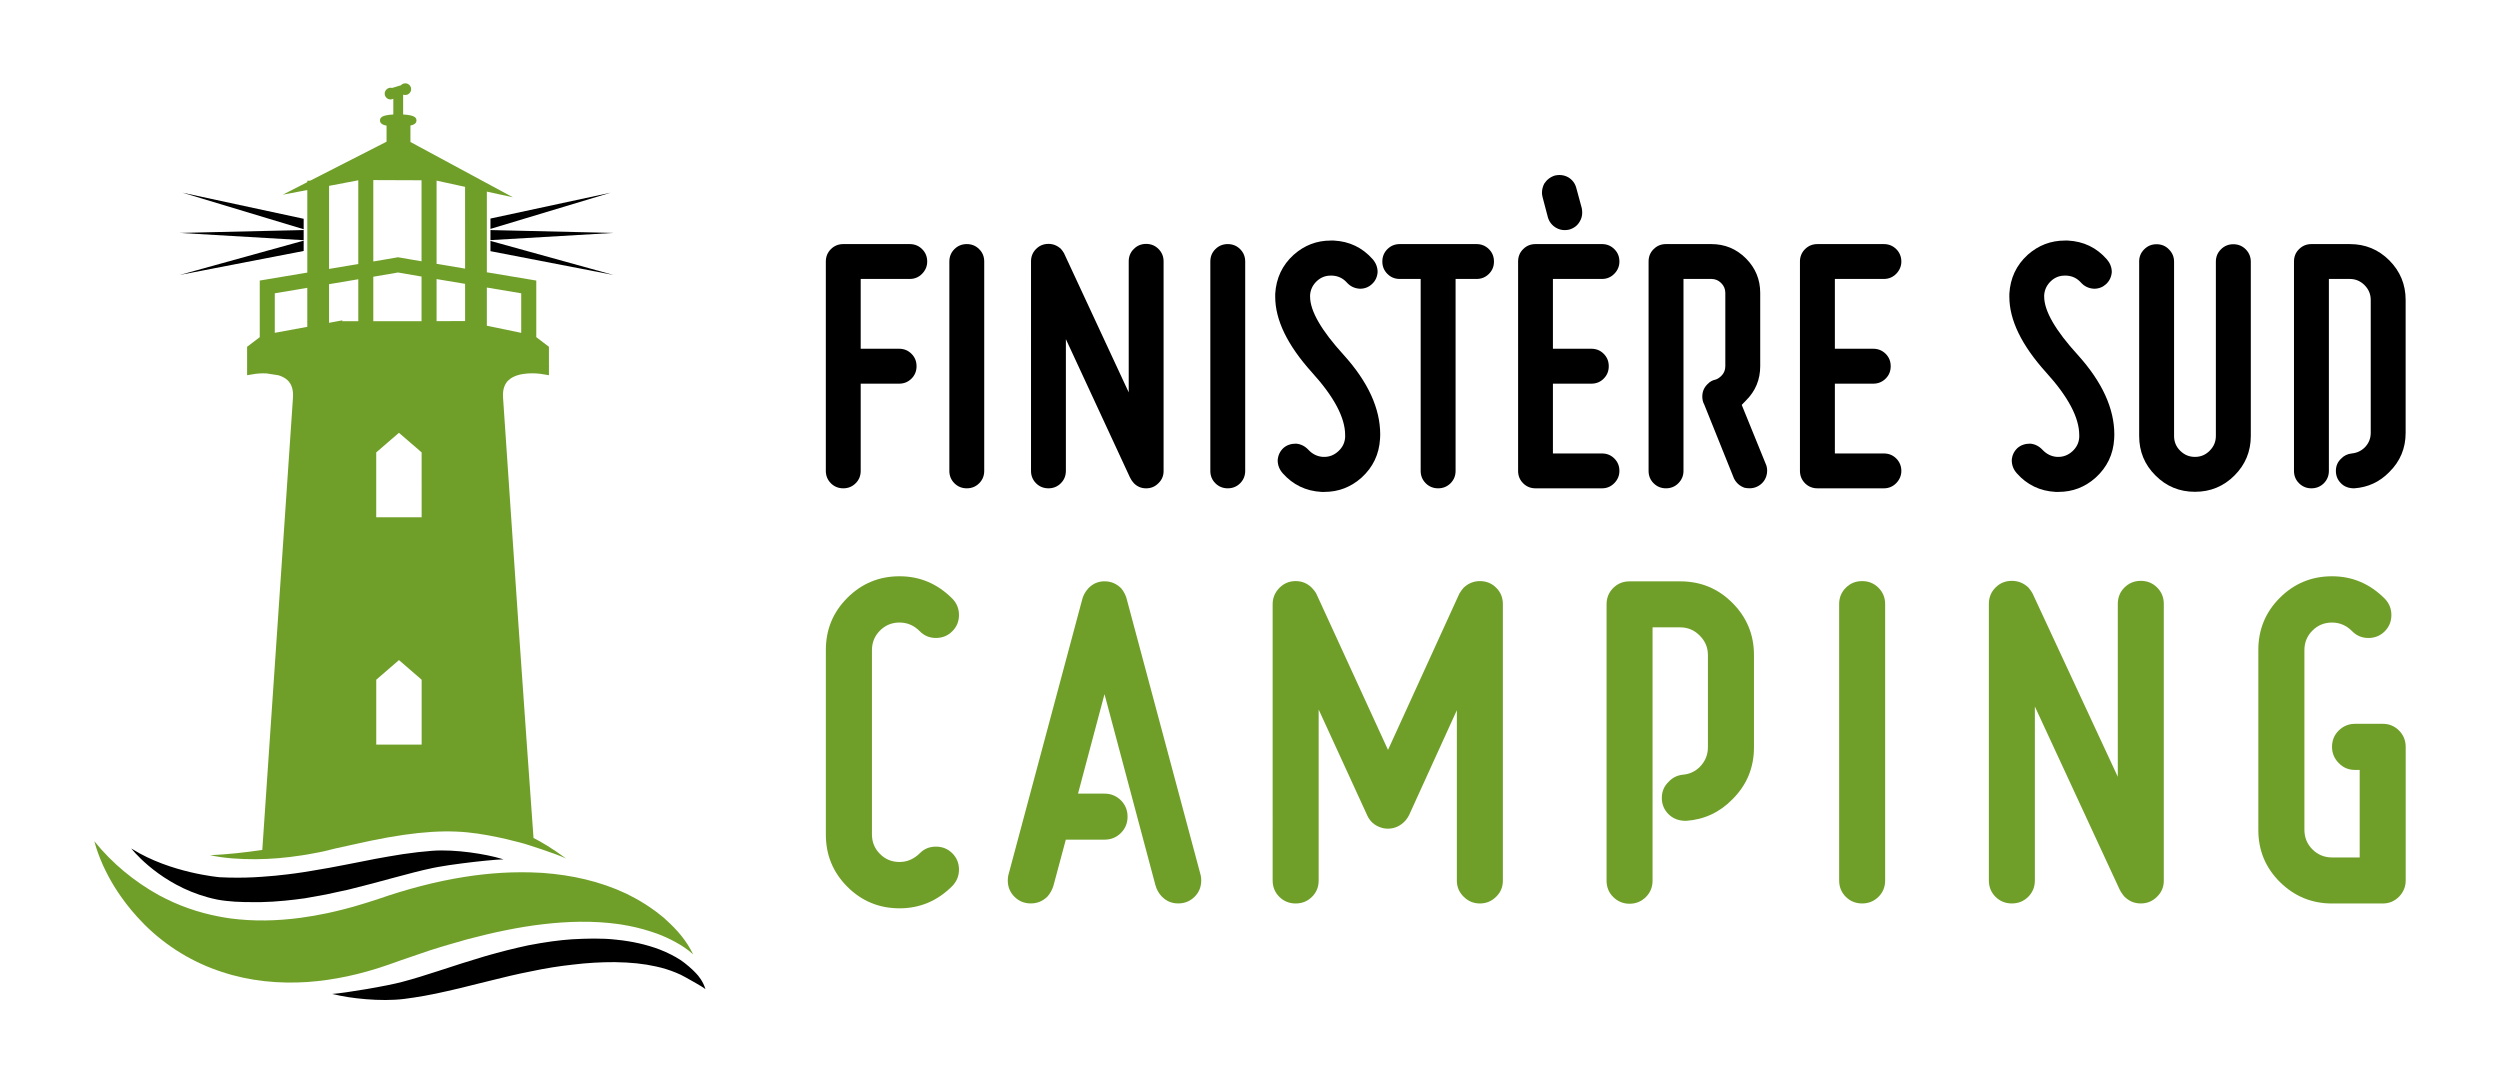
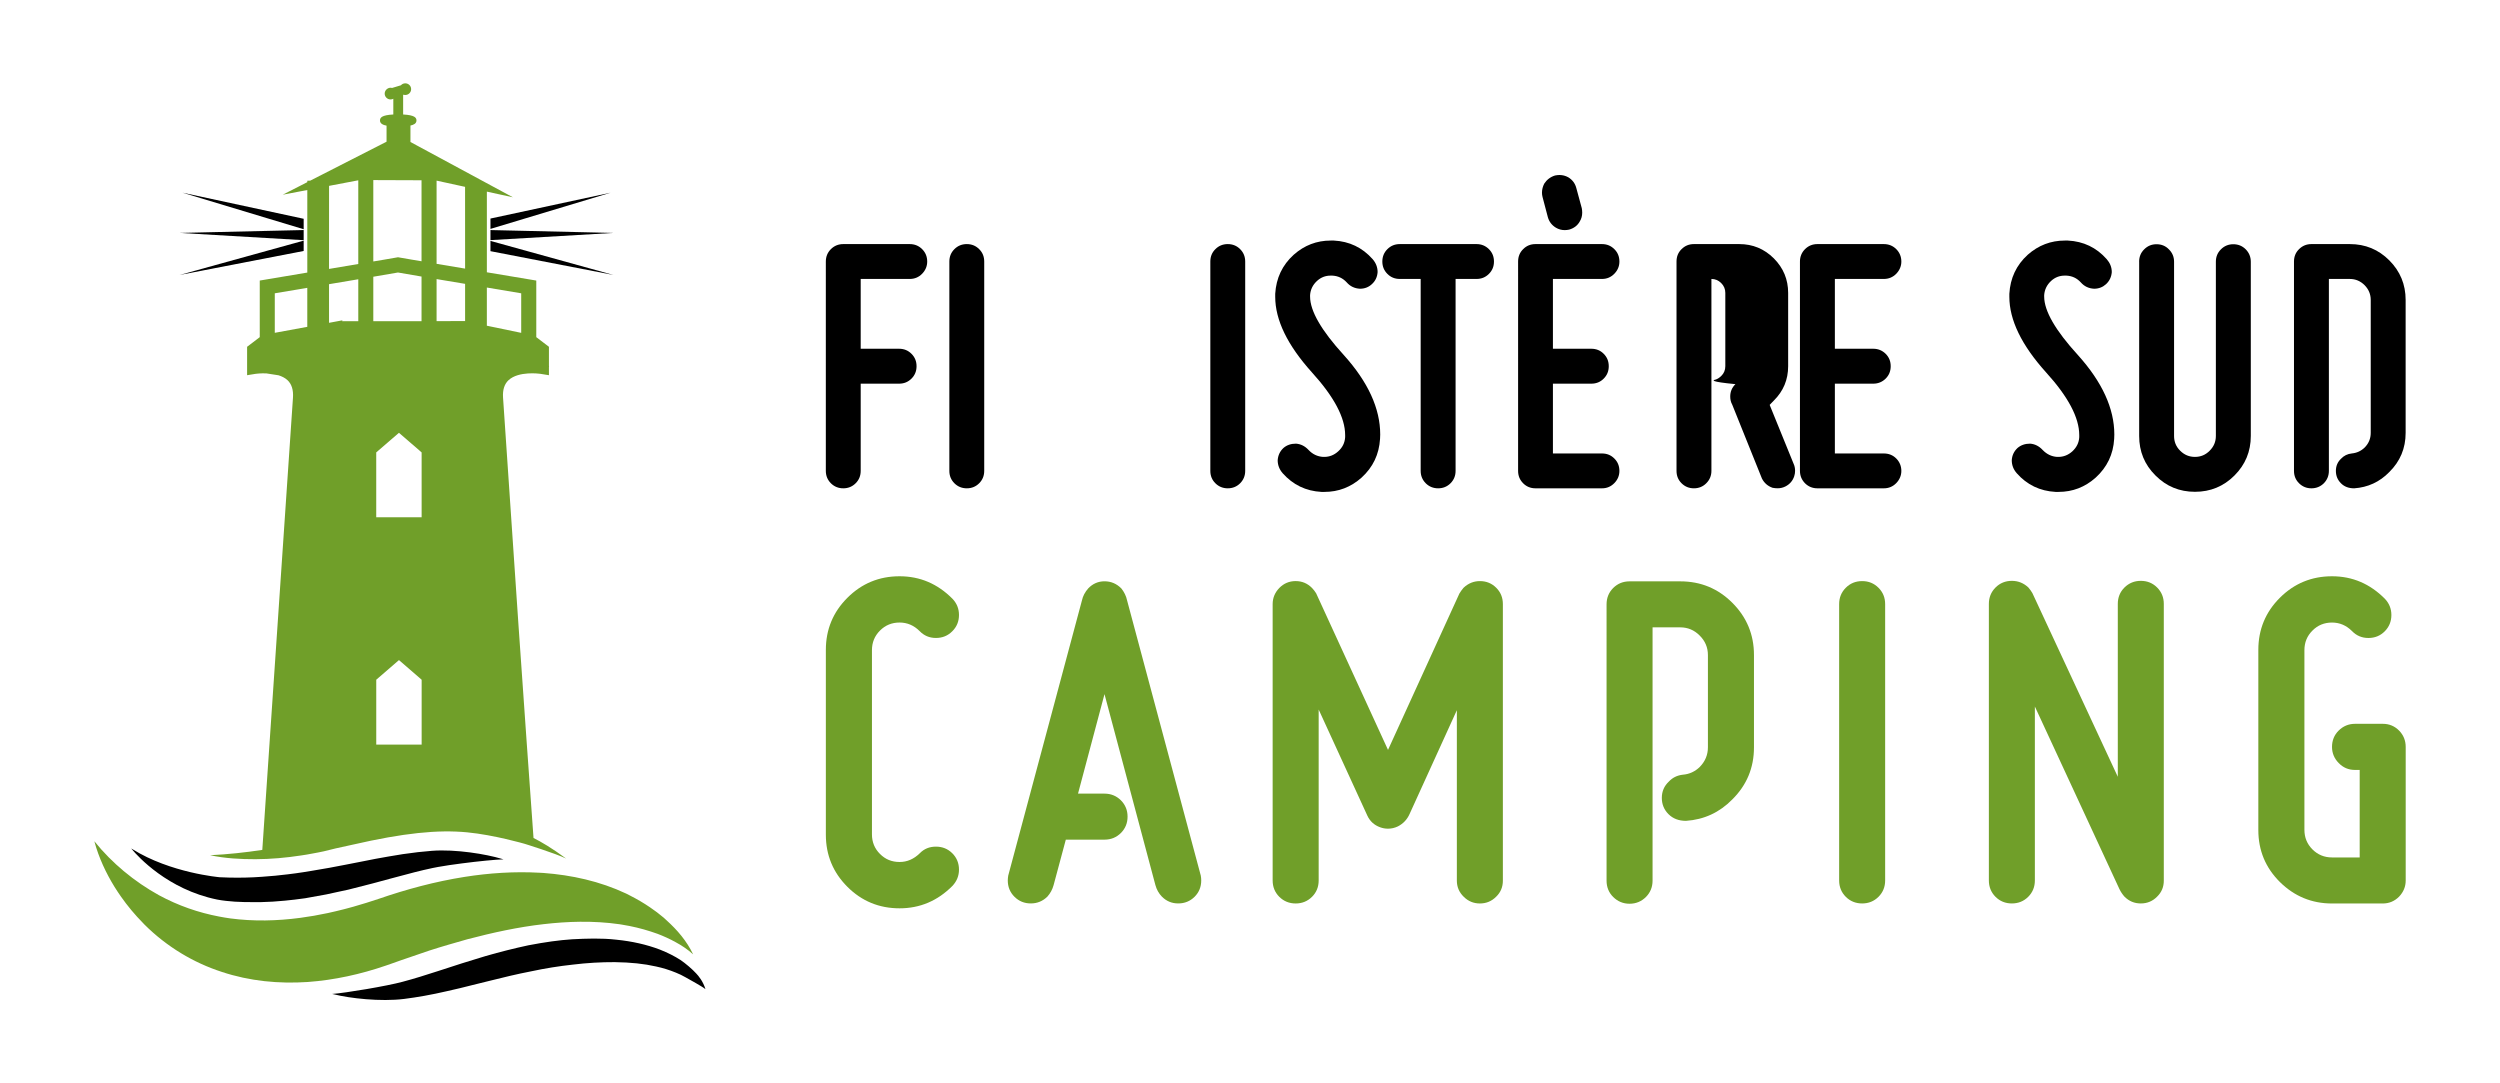
<svg xmlns="http://www.w3.org/2000/svg" version="1.1" id="Calque_1" x="0px" y="0px" width="150px" height="65px" viewBox="0 0 150 65" enable-background="new 0 0 150 65" xml:space="preserve">
  <g>
    <g>
      <g>
        <path fill="#709F29" d="M55.188,51.195c0.257-0.265,0.58-0.397,0.967-0.397s0.716,0.133,0.982,0.397     c0.269,0.268,0.402,0.597,0.402,0.983c0,0.371-0.129,0.69-0.387,0.97c-0.895,0.903-1.953,1.351-3.178,1.351     s-2.27-0.43-3.131-1.291s-1.292-1.903-1.292-3.131V38.995c0-1.225,0.431-2.267,1.292-3.127c0.861-0.861,1.906-1.292,3.131-1.292     s2.284,0.451,3.178,1.354c0.258,0.273,0.387,0.596,0.387,0.967c0,0.387-0.133,0.713-0.402,0.979     c-0.266,0.27-0.596,0.402-0.982,0.402s-0.713-0.137-0.979-0.414c-0.341-0.341-0.743-0.512-1.202-0.512     c-0.462,0-0.853,0.16-1.175,0.482s-0.482,0.715-0.482,1.177v11.054c0,0.456,0.16,0.853,0.482,1.172     c0.322,0.325,0.713,0.482,1.175,0.482C54.424,51.72,54.83,51.546,55.188,51.195z" />
        <path fill="#709F29" d="M66.27,47.618c0.387,0,0.713,0.134,0.982,0.399c0.266,0.267,0.402,0.596,0.402,0.982     c0,0.388-0.136,0.717-0.402,0.982c-0.269,0.266-0.595,0.398-0.982,0.398h-2.321l-0.732,2.726     c-0.073,0.266-0.198,0.494-0.372,0.69c-0.276,0.273-0.61,0.411-0.997,0.411s-0.713-0.134-0.979-0.399     c-0.269-0.266-0.402-0.595-0.402-0.981c0-0.092,0.011-0.187,0.027-0.291l4.423-16.511c0.056-0.258,0.181-0.497,0.375-0.718     c0.274-0.287,0.603-0.428,0.979-0.428c0.387,0,0.724,0.141,1.009,0.428c0.174,0.221,0.292,0.46,0.345,0.718l4.422,16.511     c0.019,0.104,0.027,0.199,0.027,0.291c0,0.387-0.133,0.716-0.399,0.981c-0.269,0.266-0.595,0.399-0.982,0.399     c-0.386,0-0.713-0.138-0.982-0.411c-0.182-0.188-0.312-0.417-0.387-0.69L66.27,41.648l-1.589,5.97H66.27z" />
        <path fill="#709F29" d="M87.812,35.267c0.286-0.269,0.613-0.401,0.981-0.401c0.387,0,0.715,0.133,0.981,0.401     c0.267,0.267,0.398,0.592,0.398,0.979v16.593c0,0.379-0.132,0.7-0.398,0.958c-0.267,0.273-0.595,0.411-0.981,0.411     c-0.376,0-0.7-0.134-0.966-0.399c-0.277-0.266-0.416-0.591-0.416-0.97V42.613l-2.833,6.22c-0.146,0.333-0.381,0.583-0.703,0.75     c-0.192,0.092-0.394,0.138-0.595,0.138c-0.167,0-0.322-0.03-0.471-0.084c-0.359-0.129-0.617-0.367-0.773-0.708l-2.916-6.357     v10.256c0,0.387-0.133,0.716-0.399,0.981c-0.27,0.266-0.595,0.399-0.982,0.399c-0.387,0-0.713-0.134-0.981-0.399     c-0.266-0.266-0.399-0.595-0.399-0.981V36.246c0-0.368,0.133-0.69,0.399-0.968c0.269-0.273,0.595-0.413,0.981-0.413     c0.387,0,0.713,0.14,0.982,0.413c0.091,0.095,0.175,0.201,0.247,0.319l4.313,9.397l4.283-9.383     C87.637,35.491,87.72,35.377,87.812,35.267z" />
        <path fill="#709F29" d="M100.969,46.482c0.394-0.031,0.735-0.19,1.017-0.465c0.325-0.333,0.489-0.724,0.489-1.179v-5.54     c0-0.449-0.166-0.841-0.495-1.166c-0.323-0.327-0.713-0.491-1.166-0.491h-1.66v15.197c0,0.387-0.134,0.716-0.399,0.982     c-0.266,0.265-0.595,0.404-0.981,0.404c-0.388,0-0.711-0.14-0.982-0.404c-0.267-0.267-0.398-0.596-0.398-0.982V36.261     c0-0.387,0.132-0.713,0.398-0.982c0.271-0.266,0.595-0.398,0.982-0.398h3.041c1.229,0,2.269,0.43,3.13,1.292     c0.86,0.861,1.293,1.905,1.293,3.127v5.54c0,1.229-0.435,2.269-1.299,3.125c-0.766,0.782-1.693,1.211-2.779,1.286     c-0.433,0-0.781-0.133-1.047-0.398c-0.272-0.271-0.404-0.596-0.404-0.982s0.142-0.712,0.416-0.971     C100.344,46.663,100.626,46.52,100.969,46.482z" />
        <path fill="#709F29" d="M110.349,36.246c0-0.388,0.133-0.713,0.398-0.979c0.266-0.269,0.596-0.401,0.982-0.401     s0.716,0.133,0.981,0.401c0.267,0.267,0.399,0.592,0.399,0.979v16.581c0,0.387-0.133,0.716-0.399,0.981     c-0.266,0.266-0.595,0.399-0.981,0.399s-0.717-0.134-0.982-0.399s-0.398-0.595-0.398-0.981V36.246z" />
        <path fill="#709F29" d="M122.092,52.827c0,0.387-0.133,0.716-0.399,0.981c-0.266,0.266-0.596,0.399-0.981,0.399     c-0.388,0-0.717-0.134-0.982-0.399s-0.398-0.595-0.398-0.981V36.233c0-0.387,0.133-0.713,0.398-0.981     c0.266-0.267,0.595-0.401,0.982-0.401c0.378,0,0.712,0.135,0.993,0.401c0.092,0.109,0.172,0.22,0.238,0.333l5.125,11.022V36.233     c0-0.387,0.132-0.713,0.398-0.981c0.271-0.267,0.596-0.401,0.982-0.401c0.388,0,0.717,0.135,0.981,0.401     c0.267,0.269,0.399,0.595,0.399,0.981v16.605c0,0.379-0.133,0.7-0.399,0.958c-0.265,0.273-0.594,0.411-0.981,0.411     c-0.387,0-0.711-0.138-0.982-0.411c-0.114-0.129-0.22-0.283-0.304-0.458l-5.07-10.946V52.827z" />
        <path fill="#709F29" d="M143.097,35.931c0.257,0.273,0.386,0.596,0.386,0.967c0,0.387-0.133,0.713-0.397,0.979     c-0.267,0.27-0.596,0.402-0.983,0.402c-0.386,0-0.715-0.137-0.982-0.414c-0.341-0.341-0.74-0.512-1.201-0.512     c-0.462,0-0.854,0.16-1.173,0.482c-0.325,0.322-0.482,0.715-0.482,1.177v10.773c0,0.463,0.157,0.854,0.482,1.179     c0.319,0.319,0.711,0.482,1.173,0.482h1.661v-5.25h-0.28c-0.388,0-0.711-0.137-0.981-0.416c-0.268-0.274-0.399-0.6-0.399-0.965     c0-0.387,0.132-0.716,0.399-0.981c0.271-0.266,0.594-0.405,0.981-0.405h1.673c0.386,0,0.713,0.142,0.977,0.411     c0.261,0.27,0.391,0.597,0.391,0.976v8.012c0,0.371-0.132,0.69-0.396,0.97c-0.273,0.273-0.597,0.411-0.984,0.411h-3.04     c-1.214,0-2.254-0.429-3.125-1.285c-0.864-0.857-1.297-1.897-1.297-3.12V38.995c0-1.225,0.43-2.267,1.291-3.127     c0.861-0.861,1.908-1.292,3.131-1.292C141.146,34.576,142.2,35.027,143.097,35.931z" />
      </g>
      <g>
        <path d="M53.948,20.925c0.292,0,0.54,0.102,0.741,0.303c0.204,0.204,0.304,0.45,0.304,0.745c0,0.294-0.1,0.54-0.304,0.744     c-0.201,0.201-0.45,0.303-0.741,0.303h-2.306v5.232c0,0.293-0.099,0.54-0.303,0.744c-0.201,0.201-0.45,0.303-0.741,0.303     c-0.294,0-0.541-0.102-0.745-0.303c-0.201-0.204-0.303-0.451-0.303-0.744V15.693c0-0.295,0.102-0.544,0.303-0.744     c0.204-0.202,0.45-0.304,0.745-0.304h3.986c0.294,0,0.543,0.102,0.745,0.304c0.201,0.2,0.303,0.449,0.303,0.744     c0,0.279-0.102,0.521-0.303,0.731c-0.202,0.208-0.451,0.313-0.745,0.313h-2.942v4.188H53.948z" />
        <path d="M56.961,15.693c0-0.295,0.102-0.544,0.303-0.744c0.201-0.202,0.45-0.304,0.745-0.304c0.291,0,0.54,0.102,0.741,0.304     c0.204,0.2,0.303,0.449,0.303,0.744v12.559c0,0.293-0.099,0.54-0.303,0.744c-0.201,0.201-0.45,0.303-0.741,0.303     c-0.294,0-0.543-0.102-0.745-0.303c-0.202-0.204-0.303-0.451-0.303-0.744V15.693z" />
-         <path d="M63.952,28.252c0,0.293-0.099,0.54-0.303,0.744c-0.201,0.201-0.45,0.303-0.741,0.303c-0.294,0-0.543-0.102-0.745-0.303     c-0.201-0.204-0.302-0.451-0.302-0.744V15.681c0-0.291,0.102-0.54,0.302-0.741c0.202-0.204,0.451-0.307,0.745-0.307     c0.285,0,0.537,0.103,0.753,0.307c0.07,0.081,0.129,0.165,0.178,0.249l3.884,8.354v-7.861c0-0.291,0.099-0.54,0.303-0.741     c0.201-0.204,0.45-0.307,0.742-0.307c0.294,0,0.543,0.103,0.744,0.307c0.202,0.201,0.303,0.45,0.303,0.741v12.583     c0,0.285-0.102,0.525-0.303,0.721c-0.201,0.209-0.45,0.314-0.744,0.314c-0.292,0-0.541-0.105-0.742-0.314     c-0.09-0.097-0.168-0.214-0.231-0.346l-3.842-8.291V28.252z" />
        <path d="M72.62,15.693c0-0.295,0.099-0.544,0.303-0.744c0.201-0.202,0.451-0.304,0.742-0.304c0.294,0,0.543,0.102,0.744,0.304     c0.201,0.2,0.303,0.449,0.303,0.744v12.559c0,0.293-0.102,0.54-0.303,0.744c-0.201,0.201-0.45,0.303-0.744,0.303     c-0.291,0-0.541-0.102-0.742-0.303c-0.205-0.204-0.303-0.451-0.303-0.744V15.693z" />
        <path d="M76.964,28.398c-0.201-0.23-0.303-0.492-0.303-0.783c0.021-0.295,0.134-0.537,0.345-0.735     c0.201-0.175,0.453-0.261,0.753-0.261c0.286,0.021,0.537,0.146,0.753,0.377c0.243,0.259,0.534,0.396,0.871,0.418h0.072     c0.315,0,0.594-0.111,0.837-0.333c0.258-0.231,0.396-0.514,0.417-0.85v-0.126c0-1.045-0.667-2.303-1.999-3.768     c-1.464-1.627-2.197-3.137-2.197-4.531v-0.178c0.057-0.943,0.426-1.723,1.111-2.344c0.642-0.568,1.381-0.85,2.218-0.85h0.189     c0.933,0.047,1.708,0.42,2.323,1.11c0.201,0.231,0.303,0.492,0.303,0.783c-0.021,0.294-0.135,0.534-0.346,0.724     c-0.193,0.18-0.432,0.273-0.711,0.273c-0.32-0.016-0.588-0.142-0.795-0.379c-0.237-0.258-0.528-0.393-0.871-0.408H79.83     c-0.307,0-0.574,0.105-0.805,0.315c-0.258,0.237-0.398,0.522-0.42,0.858v0.084c0,0.865,0.675,2.033,2.02,3.506     c1.459,1.617,2.188,3.209,2.188,4.772c0,0.091-0.003,0.177-0.01,0.261c-0.057,0.928-0.425,1.702-1.109,2.324     c-0.643,0.572-1.384,0.857-2.23,0.857h-0.177C78.353,29.464,77.579,29.088,76.964,28.398z" />
        <path d="M83.987,16.737c-0.295,0-0.541-0.099-0.744-0.304c-0.201-0.201-0.303-0.449-0.303-0.74c0-0.295,0.102-0.544,0.303-0.744     c0.203-0.202,0.449-0.304,0.744-0.304h4.606c0.29,0,0.538,0.102,0.742,0.304c0.203,0.2,0.303,0.449,0.303,0.744     c0,0.291-0.1,0.539-0.303,0.74c-0.204,0.205-0.452,0.304-0.742,0.304h-1.258v11.515c0,0.293-0.101,0.54-0.303,0.744     c-0.203,0.201-0.45,0.303-0.743,0.303c-0.295,0-0.542-0.102-0.745-0.303c-0.201-0.204-0.304-0.451-0.304-0.744V16.737H83.987z" />
        <path d="M91.086,15.693c0-0.295,0.099-0.544,0.303-0.744c0.198-0.202,0.448-0.304,0.741-0.304h3.989     c0.294,0,0.538,0.102,0.742,0.304c0.203,0.2,0.303,0.449,0.303,0.744c0,0.279-0.1,0.521-0.303,0.731     c-0.204,0.208-0.448,0.313-0.742,0.313h-2.944v4.188h2.305c0.295,0,0.545,0.102,0.742,0.303c0.204,0.204,0.303,0.45,0.303,0.745     c0,0.294-0.099,0.54-0.303,0.744c-0.197,0.201-0.447,0.303-0.742,0.303h-2.305v4.188h2.944c0.294,0,0.538,0.099,0.742,0.303     c0.203,0.201,0.303,0.451,0.303,0.742c0,0.279-0.1,0.524-0.303,0.732c-0.204,0.209-0.448,0.314-0.742,0.314H92.13     c-0.293,0-0.543-0.102-0.741-0.303c-0.204-0.204-0.303-0.451-0.303-0.744V15.693z M94.58,11.286     c-0.072-0.278-0.231-0.497-0.488-0.651c-0.163-0.09-0.338-0.135-0.528-0.135c-0.085,0-0.172,0.012-0.263,0.03     c-0.274,0.084-0.491,0.249-0.648,0.491c-0.089,0.178-0.134,0.355-0.134,0.535c0,0.084,0.009,0.172,0.033,0.262l0.32,1.215     c0.078,0.273,0.24,0.48,0.48,0.627c0.168,0.1,0.345,0.147,0.537,0.147c0.084,0,0.171-0.012,0.262-0.03     c0.288-0.084,0.498-0.246,0.631-0.482c0.101-0.16,0.151-0.34,0.151-0.534c0-0.091-0.009-0.181-0.026-0.271L94.58,11.286z" />
-         <path d="M102.93,22.777c0.114-0.033,0.231-0.109,0.346-0.22c0.163-0.159,0.243-0.354,0.243-0.585v-4.397     c0-0.229-0.082-0.428-0.248-0.591c-0.165-0.164-0.358-0.247-0.586-0.247h-1.676v11.515c0,0.293-0.105,0.54-0.309,0.744     c-0.199,0.201-0.448,0.303-0.742,0.303s-0.537-0.102-0.741-0.303c-0.204-0.204-0.302-0.451-0.302-0.744V15.693     c0-0.295,0.098-0.544,0.302-0.744c0.204-0.202,0.447-0.304,0.741-0.304h2.727c0.803,0,1.494,0.285,2.07,0.858     c0.57,0.574,0.858,1.264,0.858,2.071v4.397c0,0.811-0.288,1.497-0.858,2.062c-0.175,0.18-0.257,0.267-0.251,0.261l1.431,3.519     c0.066,0.138,0.094,0.285,0.094,0.438c0,0.104-0.016,0.213-0.052,0.324c-0.09,0.272-0.265,0.475-0.521,0.608     c-0.145,0.075-0.304,0.114-0.472,0.114c-0.091,0-0.189-0.009-0.304-0.029c-0.287-0.1-0.501-0.285-0.64-0.557l-1.785-4.438     c-0.078-0.138-0.117-0.3-0.117-0.479c0-0.295,0.103-0.541,0.313-0.745C102.588,22.902,102.75,22.813,102.93,22.777z" />
+         <path d="M102.93,22.777c0.114-0.033,0.231-0.109,0.346-0.22c0.163-0.159,0.243-0.354,0.243-0.585v-4.397     c0-0.229-0.082-0.428-0.248-0.591c-0.165-0.164-0.358-0.247-0.586-0.247v11.515c0,0.293-0.105,0.54-0.309,0.744     c-0.199,0.201-0.448,0.303-0.742,0.303s-0.537-0.102-0.741-0.303c-0.204-0.204-0.302-0.451-0.302-0.744V15.693     c0-0.295,0.098-0.544,0.302-0.744c0.204-0.202,0.447-0.304,0.741-0.304h2.727c0.803,0,1.494,0.285,2.07,0.858     c0.57,0.574,0.858,1.264,0.858,2.071v4.397c0,0.811-0.288,1.497-0.858,2.062c-0.175,0.18-0.257,0.267-0.251,0.261l1.431,3.519     c0.066,0.138,0.094,0.285,0.094,0.438c0,0.104-0.016,0.213-0.052,0.324c-0.09,0.272-0.265,0.475-0.521,0.608     c-0.145,0.075-0.304,0.114-0.472,0.114c-0.091,0-0.189-0.009-0.304-0.029c-0.287-0.1-0.501-0.285-0.64-0.557l-1.785-4.438     c-0.078-0.138-0.117-0.3-0.117-0.479c0-0.295,0.103-0.541,0.313-0.745C102.588,22.902,102.75,22.813,102.93,22.777z" />
        <path d="M107.997,15.693c0-0.295,0.104-0.544,0.304-0.744c0.203-0.202,0.452-0.304,0.746-0.304h3.983     c0.294,0,0.543,0.102,0.747,0.304c0.198,0.2,0.304,0.449,0.304,0.744c0,0.279-0.105,0.521-0.304,0.731     c-0.204,0.208-0.453,0.313-0.747,0.313h-2.938v4.188h2.305c0.288,0,0.538,0.102,0.742,0.303c0.204,0.204,0.303,0.45,0.303,0.745     c0,0.294-0.099,0.54-0.303,0.744c-0.204,0.201-0.454,0.303-0.742,0.303h-2.305v4.188h2.938c0.294,0,0.543,0.099,0.747,0.303     c0.198,0.201,0.304,0.451,0.304,0.742c0,0.279-0.105,0.524-0.304,0.732c-0.204,0.209-0.453,0.314-0.747,0.314h-3.983     c-0.294,0-0.543-0.102-0.746-0.303c-0.199-0.204-0.304-0.451-0.304-0.744V15.693z" />
        <path d="M121.009,28.398c-0.204-0.23-0.303-0.492-0.303-0.783c0.018-0.295,0.134-0.537,0.345-0.735     c0.204-0.175,0.455-0.261,0.757-0.261c0.281,0.021,0.534,0.146,0.749,0.377c0.247,0.259,0.538,0.396,0.868,0.418h0.075     c0.313,0,0.594-0.111,0.841-0.333c0.251-0.231,0.396-0.514,0.414-0.85v-0.126c0-1.045-0.664-2.303-1.996-3.768     c-1.465-1.627-2.198-3.137-2.198-4.531v-0.178c0.055-0.943,0.421-1.723,1.105-2.344c0.643-0.568,1.387-0.85,2.222-0.85h0.185     c0.938,0.047,1.711,0.42,2.324,1.11c0.204,0.231,0.31,0.492,0.31,0.783c-0.023,0.294-0.141,0.534-0.346,0.724     c-0.197,0.18-0.438,0.273-0.714,0.273c-0.324-0.016-0.589-0.142-0.798-0.379c-0.236-0.258-0.526-0.393-0.868-0.408h-0.103     c-0.306,0-0.579,0.105-0.808,0.315c-0.257,0.237-0.396,0.522-0.42,0.858v0.084c0,0.865,0.676,2.033,2.021,3.506     c1.458,1.617,2.188,3.209,2.188,4.772c0,0.091-0.003,0.177-0.009,0.261c-0.054,0.928-0.427,1.702-1.11,2.324     c-0.642,0.572-1.384,0.857-2.23,0.857h-0.177C122.396,29.464,121.62,29.088,121.009,28.398z" />
        <path d="M128.348,15.702c0-0.292,0.099-0.54,0.303-0.741c0.205-0.205,0.447-0.307,0.742-0.307c0.294,0,0.543,0.102,0.74,0.307     c0.205,0.201,0.311,0.449,0.311,0.741v10.457c0,0.343,0.117,0.638,0.366,0.884c0.25,0.25,0.545,0.371,0.887,0.371     c0.344,0,0.638-0.121,0.883-0.371c0.248-0.246,0.372-0.541,0.372-0.884V15.702c0-0.292,0.1-0.54,0.304-0.741     c0.204-0.205,0.453-0.307,0.741-0.307c0.295,0,0.543,0.102,0.748,0.307c0.197,0.201,0.303,0.449,0.303,0.741v10.457     c0,0.928-0.328,1.719-0.979,2.37c-0.652,0.654-1.445,0.979-2.371,0.979c-0.93,0-1.718-0.325-2.369-0.979     c-0.657-0.651-0.979-1.442-0.979-2.37V15.702z" />
        <path d="M141.107,27.207c0.3-0.029,0.558-0.147,0.774-0.357c0.24-0.242,0.363-0.537,0.363-0.879v-7.977     c0-0.341-0.125-0.637-0.368-0.883c-0.249-0.249-0.545-0.374-0.887-0.374h-1.256v11.515c0,0.293-0.104,0.54-0.302,0.744     c-0.205,0.201-0.454,0.303-0.748,0.303c-0.288,0-0.537-0.102-0.74-0.303c-0.205-0.204-0.304-0.451-0.304-0.744V15.693     c0-0.295,0.099-0.544,0.304-0.744c0.203-0.202,0.452-0.304,0.74-0.304h2.306c0.93,0,1.718,0.325,2.37,0.977     c0.651,0.655,0.979,1.446,0.979,2.372v7.977c0,0.928-0.33,1.713-0.984,2.355c-0.576,0.592-1.282,0.916-2.104,0.973     c-0.332,0-0.595-0.102-0.793-0.303c-0.204-0.204-0.304-0.451-0.304-0.744c0-0.291,0.103-0.537,0.313-0.732     C140.637,27.34,140.849,27.234,141.107,27.207z" />
      </g>
    </g>
    <g>
      <g>
        <g>
          <path d="M41.778,58.414c-0.227-0.253-0.659-0.622-0.95-0.816c-0.351-0.226-0.754-0.43-1.236-0.623      c-0.792-0.301-1.672-0.5-2.617-0.594c-0.891-0.102-1.796-0.068-2.649-0.024c-0.78,0.052-1.613,0.167-2.624,0.361      c-0.828,0.177-1.69,0.393-2.563,0.645l-0.328,0.1c-0.717,0.219-1.458,0.445-2.178,0.688l-0.391,0.126      c-0.683,0.22-1.39,0.447-2.089,0.63c-0.934,0.256-3.441,0.674-4.224,0.73c0.013,0.001,0.046,0.007,0.132,0.028      c0.905,0.229,2.771,0.448,4.183,0.271c0.782-0.099,1.63-0.246,2.588-0.469c0.511-0.11,1.024-0.24,1.521-0.365      c0.338-0.086,0.676-0.171,1.017-0.251c0.795-0.199,1.644-0.407,2.503-0.572c0.83-0.178,1.672-0.313,2.506-0.403      c0.833-0.102,1.676-0.151,2.506-0.148c0.968,0.014,1.755,0.096,2.479,0.261c0.402,0.085,0.803,0.21,1.193,0.37      c0.2,0.08,0.391,0.172,0.569,0.275c0.202,0.111,1.039,0.574,1.188,0.706l-0.009-0.017c0.008,0.01,0.015,0.019,0.023,0.028      C42.186,58.881,41.907,58.549,41.778,58.414z" />
          <path d="M21.235,53.293c0.727-0.184,1.478-0.373,2.209-0.58l0.396-0.105c0.693-0.187,1.41-0.379,2.117-0.527      c0.093-0.021,0.205-0.042,0.325-0.063c0.387-0.07,0.896-0.146,1.43-0.214c0.986-0.128,2.041-0.233,2.5-0.243      c-0.013-0.002-0.045-0.01-0.127-0.035c-0.001,0-0.001,0-0.002-0.001c-0.893-0.272-2.747-0.584-4.165-0.476      c-0.544,0.042-1.124,0.107-1.749,0.2c-0.278,0.042-0.562,0.087-0.86,0.142c-0.516,0.085-1.035,0.188-1.537,0.289      c-0.342,0.069-0.684,0.138-1.028,0.201c-0.64,0.127-1.317,0.253-2.003,0.362c-0.176,0.028-0.349,0.062-0.525,0.086      c-0.317,0.052-0.635,0.091-0.954,0.131c-0.499,0.062-0.997,0.111-1.492,0.143c-0.026,0.001-0.052,0.005-0.078,0.006      c-0.657,0.048-1.319,0.062-1.975,0.045c-0.179-0.005-0.358-0.011-0.536-0.02c0,0-2.949-0.25-5.245-1.69      c-0.021-0.013-0.042-0.024-0.063-0.038c0,0,0.023,0.029,0.06,0.073c0.329,0.392,2.123,2.388,5.093,2.994      c0.177,0.036,0.356,0.059,0.536,0.08c0.709,0.086,1.427,0.075,2.109,0.074c0.446-0.008,0.916-0.037,1.421-0.087      c0.381-0.036,0.78-0.083,1.217-0.145c0.116-0.019,0.236-0.044,0.354-0.064c0.296-0.051,0.592-0.102,0.895-0.162      c0.015-0.003,0.03-0.006,0.044-0.009c0.202-0.04,0.409-0.089,0.614-0.134c0.229-0.049,0.455-0.095,0.686-0.148L21.235,53.293z" />
        </g>
        <g>
          <g>
            <polygon points="18.22,13.127 10.949,11.561 18.22,13.754      " />
            <polygon points="18.22,14.438 10.78,16.498 18.22,15.058      " />
            <polygon points="18.22,13.803 10.78,13.975 18.22,14.411      " />
            <polygon points="29.428,13.734 36.636,11.561 29.428,13.113      " />
            <polygon points="29.428,15.07 36.805,16.498 29.428,14.455      " />
            <polygon points="29.428,14.407 36.805,13.975 29.428,13.804      " />
          </g>
        </g>
      </g>
      <path fill="#709F29" d="M40.002,55.227c-0.059-0.054-0.116-0.111-0.175-0.162c-0.268-0.23-0.548-0.437-0.834-0.631    c-0.377-0.257-0.768-0.485-1.167-0.688c-0.084-0.043-0.168-0.089-0.253-0.13c-1.589-0.748-3.282-1.112-4.966-1.239    c-0.078-0.006-0.156-0.008-0.234-0.013c-1.509-0.084-3.016,0.015-4.503,0.25c-1.759,0.278-3.492,0.744-5.17,1.324    c-0.476,0.16-0.952,0.308-1.429,0.443c-0.022,0.007-0.044,0.013-0.066,0.02c-0.135,0.038-0.271,0.074-0.406,0.11    c-0.06,0.016-0.119,0.031-0.179,0.047c-0.32,0.082-0.64,0.157-0.96,0.227c-0.547,0.117-1.094,0.213-1.64,0.285    c-1.406,0.187-2.809,0.218-4.198,0.035c-0.227-0.031-0.453-0.07-0.678-0.113c-1.23-0.234-2.443-0.648-3.614-1.284    c-0.722-0.4-1.43-0.877-2.108-1.444c-0.616-0.515-1.208-1.104-1.761-1.789c0.264,0.985,0.696,1.902,1.21,2.736    c0.122,0.196,0.25,0.389,0.381,0.576c0.401,0.574,0.846,1.104,1.323,1.588c0.031,0.031,0.06,0.065,0.091,0.096    c1.348,1.342,2.954,2.295,4.638,2.841c1.685,0.561,3.44,0.721,5.159,0.607c1.599-0.116,3.176-0.464,4.693-0.986    c0.117-0.04,0.234-0.079,0.351-0.122c0.399-0.141,0.76-0.272,1.141-0.397c0.174-0.062,0.349-0.119,0.523-0.179    c0.202-0.069,0.404-0.141,0.606-0.207c0.377-0.122,0.753-0.236,1.132-0.347c0.367-0.111,0.738-0.217,1.109-0.319    c0.008-0.002,0.017-0.005,0.025-0.007c1.517-0.398,3.037-0.731,4.564-0.905c0.73-0.085,1.462-0.137,2.193-0.145    c0.797-0.008,1.594,0.036,2.387,0.151c0.049,0.008,0.099,0.018,0.148,0.025c0.576,0.092,1.148,0.227,1.715,0.411    c0.133,0.044,0.267,0.087,0.399,0.136c0.368,0.141,0.737,0.305,1.098,0.507c0.362,0.195,0.711,0.428,1.042,0.728    C41.2,56.448,40.623,55.788,40.002,55.227z" />
      <g>
        <path fill="#709F29" d="M31.107,37.476c-0.433-6.392-0.851-12.546-0.924-13.614c-0.033-0.467,0.081-0.822,0.333-1.055     c0.604-0.555,1.849-0.385,1.898-0.379l0.522,0.084v-0.488c0.008-0.023,0.008-0.053,0-0.088v-1.129l-0.759-0.578v-3.396     l-2.965-0.496v-4.84l0.676,0.148l0.887,0.193L24.627,8.52V7.532c0.176-0.036,0.361-0.112,0.361-0.304     c0-0.166-0.102-0.322-0.8-0.359V5.693l0.028-0.01c0.033,0.012,0.067,0.016,0.102,0.016c0.194,0,0.35-0.156,0.35-0.35     S24.512,5,24.318,5c-0.104,0-0.198,0.043-0.263,0.117l-0.529,0.16c-0.217-0.063-0.445,0.113-0.445,0.34     c0,0.193,0.159,0.35,0.352,0.35c0.059,0,0.115-0.016,0.166-0.041v0.943c-0.698,0.037-0.8,0.193-0.8,0.359     c0,0.199,0.202,0.275,0.394,0.311v0.963l-4.577,2.336l-0.178,0.006v0.085l-1.474,0.753l1.474-0.281v4.953     c-1.361,0.229-2.448,0.411-2.477,0.416l-0.376,0.063v3.396l-0.759,0.578v1.705l0.52-0.084c0.024-0.002,0.292-0.039,0.633-0.025     c0.22,0.037,0.478,0.072,0.729,0.113c0.2,0.061,0.389,0.154,0.539,0.291c0.252,0.232,0.363,0.588,0.331,1.055     c-0.074,1.07-0.492,7.25-0.926,13.655c-0.354,5.243-0.718,10.605-0.914,13.476c-1.031,0.158-2.074,0.268-3.132,0.32     c0.893,0.191,1.811,0.241,2.725,0.239c0.916-0.004,1.831-0.085,2.737-0.225c0.227-0.031,0.453-0.072,0.678-0.115     c0.225-0.045,0.453-0.078,0.675-0.132c0.241-0.057,0.482-0.115,0.722-0.177c0.32-0.066,0.661-0.141,1.021-0.224     c3.053-0.7,5.101-0.908,6.871-0.739c1.607,0.154,3.442,0.688,3.442,0.688s1.855,0.575,2.49,0.885     c-0.856-0.632-1.509-1.011-1.956-1.233C31.802,47.294,31.438,42.355,31.107,37.476z M29.211,17.252l2.061,0.346v2.373     l-2.061-0.428V17.252z M26.195,10.838l1.709,0.373l0.002,4.906c-0.585-0.099-1.172-0.199-1.711-0.287V10.838z M26.195,16.745     c0.544,0.091,1.131,0.188,1.711,0.286v2.234l-1.711,0.002V16.745z M22.575,44.675v-3.891l0.15-0.13l1.213-1.048l1.213,1.048     l0.148,0.13v3.891H22.575z M25.299,31.037h-2.725v-3.891l0.15-0.131l1.213-1.047l1.213,1.047l0.148,0.131V31.037z M22.398,10.805     l2.894,0.011v4.86l-0.591-0.099c-0.38-0.065-0.661-0.11-0.781-0.135l-0.041-0.007l-0.039,0.007     c-0.126,0.024-0.426,0.074-0.833,0.144l-0.609,0.102V10.805z M22.398,16.604c0.683-0.115,1.224-0.209,1.481-0.254     c0.25,0.043,0.763,0.133,1.413,0.243v2.677l-2.894,0.002V16.604z M19.744,11.152l1.753-0.334v5.021     c-0.555,0.094-1.157,0.196-1.755,0.297L19.744,11.152z M19.742,17.051c0.594-0.1,1.196-0.201,1.755-0.295v2.516l-0.957,0.002     v-0.053l-0.798,0.148V17.051z M16.487,19.969v-2.371l1.95-0.328v2.34L16.487,19.969z" />
      </g>
    </g>
  </g>
</svg>